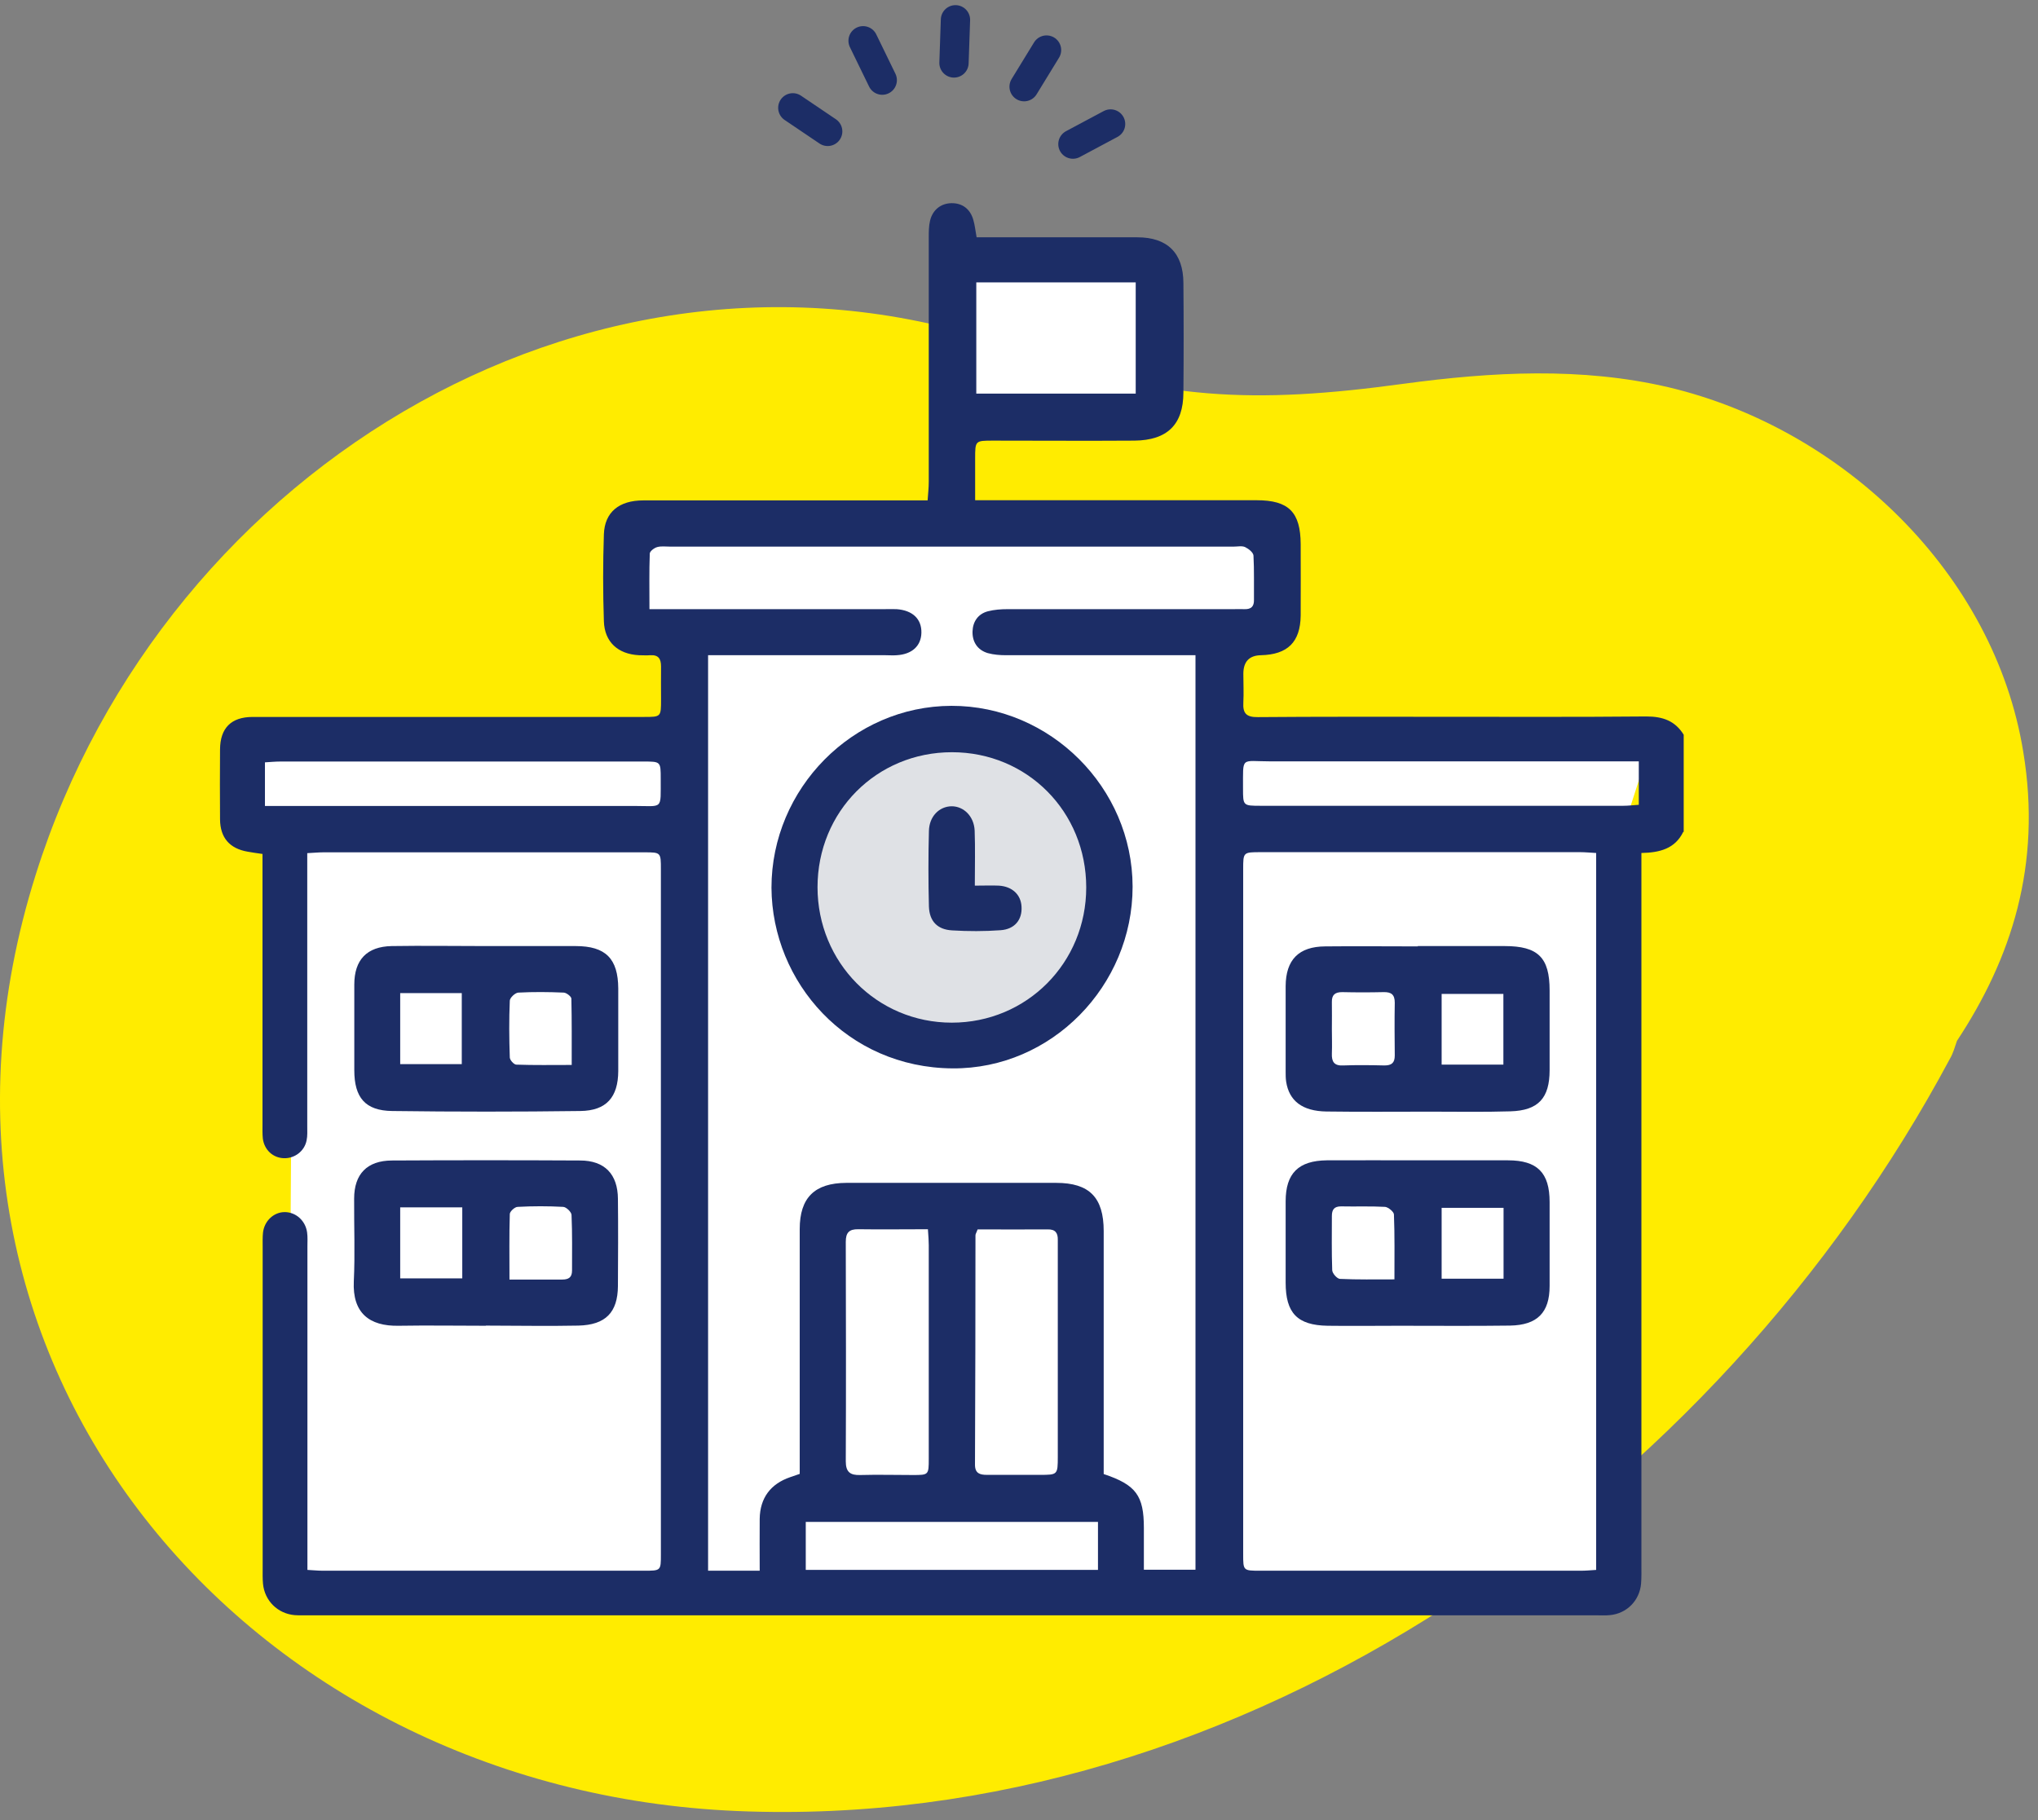
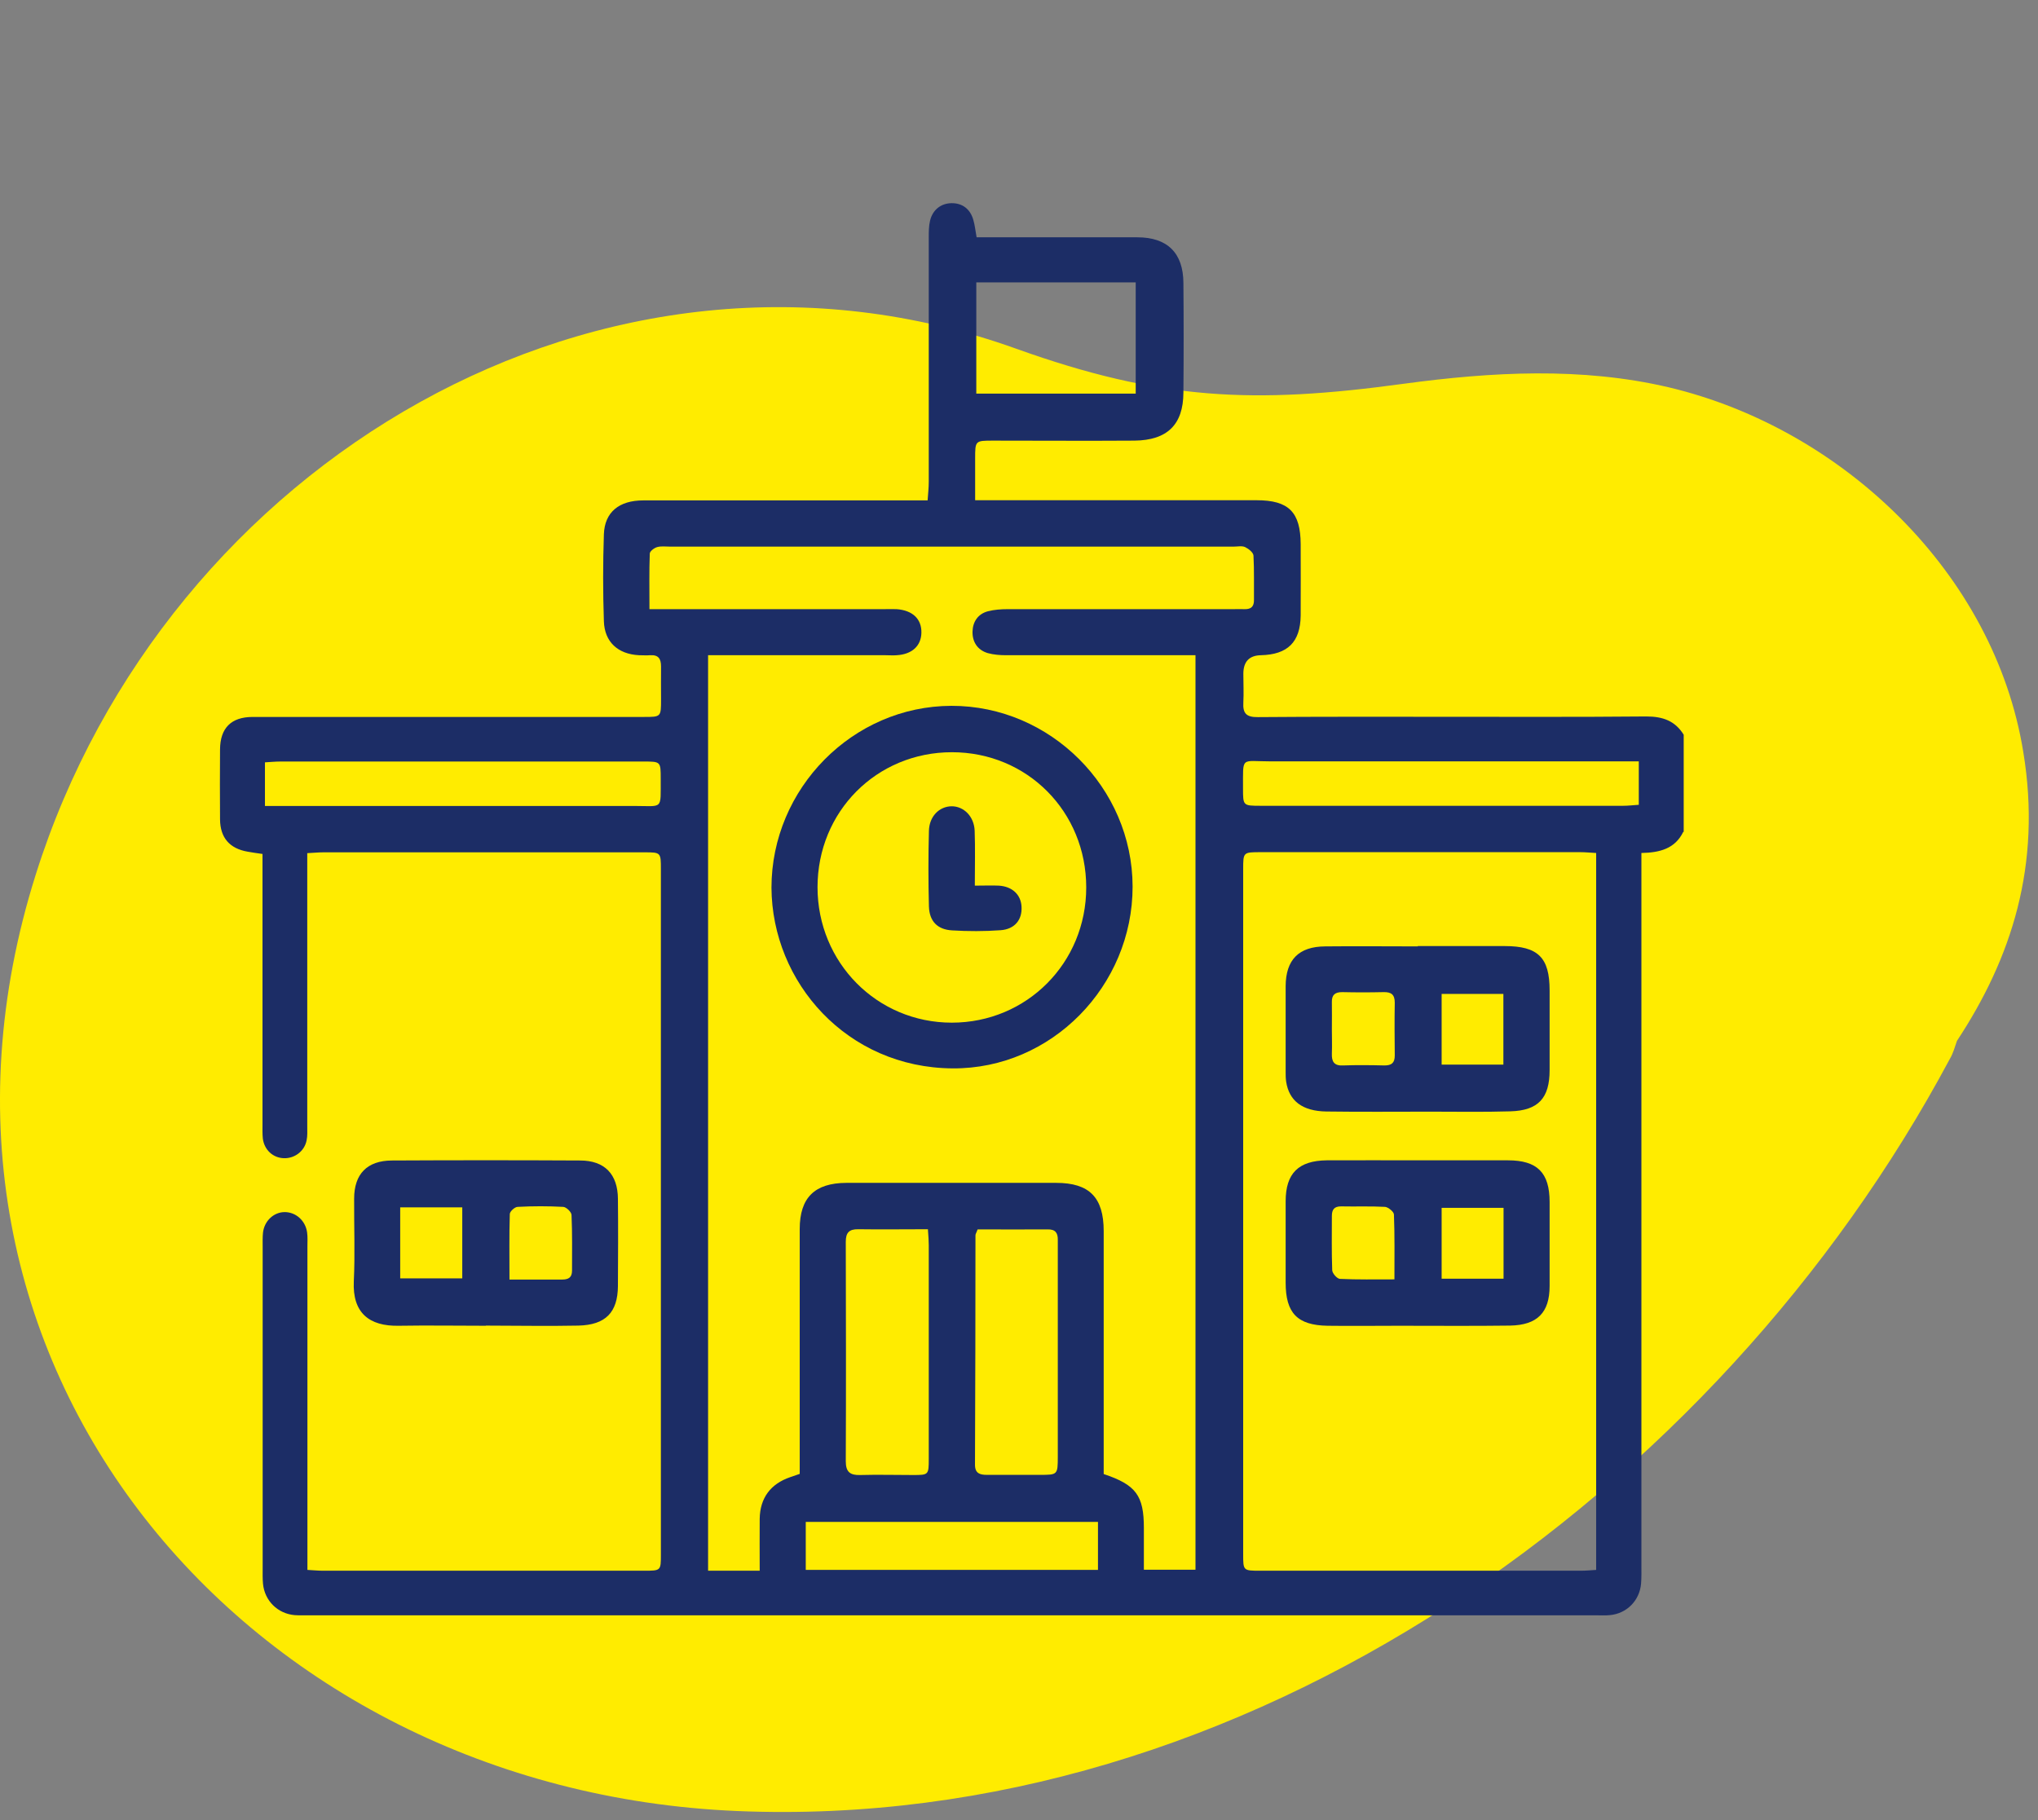
<svg xmlns="http://www.w3.org/2000/svg" width="206" height="184" viewBox="0 0 206 184" fill="none">
  <rect x="0" y="0" width="206" height="184" fill="#808080" stroke="none" />
  <path d="M168.7 39.163C159.842 37.079 150.759 37.6 141.884 38.798C126.756 40.865 117.308 40.483 102.719 35.255C61.089 20.319 16.697 46.857 3.619 88.401C-11.977 137.743 24.912 180.971 74.445 183.09C125.853 185.278 173.58 151.029 197.079 107.071C197.443 106.463 197.582 105.855 197.808 105.23C203.296 96.911 206.405 87.48 204.512 76.018C201.594 57.99 186.293 43.349 168.7 39.163Z" fill="#FFEC00" />
-   <path d="M166.725 75.581L123.491 76.703L122.017 64.883H128.684L126.669 53.674H95.083H67.151H64.464V63.628L69.641 64.124L69.887 76.703L25.67 75.333V83.785H29.635L29.127 161.211H162.269L163.514 85.535" fill="white" />
-   <path d="M115.776 26.089L96.897 25.742V42.501H116.449L115.776 26.089Z" fill="white" />
-   <path d="M96.896 105.347C106.151 105.347 113.655 98.157 113.655 89.287C113.655 80.416 106.151 73.226 96.896 73.226C87.64 73.226 80.137 80.416 80.137 89.287C80.137 98.157 87.64 105.347 96.896 105.347Z" fill="#DFE1E5" />
  <path d="M170.139 84.105C169.313 85.806 167.761 86.202 165.912 86.235V88.216C165.912 111.545 165.912 134.89 165.912 158.219C165.912 158.847 165.929 159.474 165.879 160.101C165.731 161.819 164.426 163.139 162.709 163.288C162.23 163.337 161.752 163.304 161.273 163.304C117.917 163.304 74.578 163.304 31.222 163.304C30.744 163.304 30.265 163.321 29.786 163.288C28.069 163.139 26.748 161.835 26.583 160.118C26.534 159.59 26.55 159.061 26.55 158.533C26.55 147.702 26.55 136.888 26.55 126.058C26.55 125.579 26.534 125.083 26.583 124.621C26.715 123.432 27.673 122.541 28.779 122.541C29.902 122.541 30.876 123.399 31.041 124.588C31.107 125.067 31.074 125.546 31.074 126.025C31.074 136.327 31.074 146.613 31.074 156.915C31.074 157.476 31.074 158.038 31.074 158.715C31.701 158.748 32.163 158.797 32.626 158.797C43.456 158.797 54.271 158.797 65.101 158.797C66.802 158.797 66.802 158.797 66.802 157.163C66.802 134.065 66.802 110.984 66.802 87.886C66.802 86.186 66.802 86.169 65.151 86.169C54.32 86.169 43.506 86.169 32.675 86.169C32.213 86.169 31.734 86.219 31.057 86.252C31.057 86.912 31.057 87.457 31.057 88.018C31.057 96.636 31.057 105.238 31.057 113.857C31.057 114.335 31.09 114.831 30.991 115.293C30.777 116.383 29.786 117.126 28.696 117.093C27.59 117.06 26.715 116.251 26.567 115.111C26.517 114.633 26.534 114.154 26.534 113.675C26.534 105.156 26.534 96.636 26.534 88.134C26.534 87.572 26.534 86.995 26.534 86.334C25.939 86.252 25.493 86.186 25.031 86.103C23.215 85.789 22.257 84.7 22.241 82.834C22.224 80.473 22.224 78.112 22.241 75.768C22.257 73.605 23.364 72.482 25.543 72.482C33.633 72.482 41.706 72.482 49.796 72.482C54.898 72.482 60 72.482 65.101 72.482C66.818 72.482 66.818 72.482 66.818 70.699C66.818 69.593 66.802 68.487 66.818 67.38C66.818 66.605 66.554 66.192 65.729 66.241C65.349 66.274 64.953 66.241 64.573 66.241C62.46 66.126 61.106 64.904 61.04 62.807C60.941 59.868 60.941 56.93 61.04 54.007C61.122 51.778 62.575 50.59 65.019 50.59C73.241 50.59 81.479 50.59 89.701 50.59C90.989 50.59 92.293 50.59 93.763 50.59C93.812 49.896 93.878 49.302 93.878 48.708C93.878 40.486 93.878 32.247 93.878 24.025C93.878 23.447 93.878 22.853 94.01 22.308C94.275 21.202 95.117 20.558 96.173 20.541C97.263 20.525 98.072 21.119 98.386 22.242C98.534 22.737 98.584 23.265 98.716 23.992C99.211 23.992 99.723 23.992 100.235 23.992C105.138 23.992 110.042 23.992 114.962 23.992C117.983 23.992 119.601 25.56 119.618 28.598C119.651 32.296 119.651 36.011 119.618 39.709C119.601 42.929 117.983 44.514 114.665 44.547C109.91 44.58 105.138 44.547 100.383 44.547C98.567 44.547 98.567 44.547 98.567 46.38C98.567 47.717 98.567 49.038 98.567 50.573C99.393 50.573 100.004 50.573 100.615 50.573C109.414 50.573 118.231 50.573 127.031 50.573C130.267 50.573 131.456 51.778 131.472 55.014C131.472 57.425 131.489 59.819 131.472 62.229C131.439 64.921 130.151 66.175 127.46 66.241C126.271 66.263 125.677 66.891 125.677 68.123C125.677 69.081 125.726 70.055 125.677 71.013C125.611 72.119 125.974 72.515 127.146 72.499C133.156 72.449 139.182 72.466 145.192 72.466C152.258 72.466 159.341 72.499 166.407 72.433C168.058 72.433 169.313 72.862 170.188 74.282V84.105H170.139ZM71.573 66.241V158.797C72.498 158.797 73.307 158.797 74.116 158.797C74.925 158.797 75.816 158.797 76.79 158.797C76.79 156.898 76.774 155.231 76.79 153.547C76.823 151.434 77.897 150.014 79.878 149.337C80.175 149.238 80.489 149.122 80.835 149.007C80.835 148.363 80.835 147.785 80.835 147.207C80.835 139.563 80.835 131.902 80.835 124.258C80.835 121.088 82.338 119.602 85.541 119.586C92.607 119.586 99.69 119.586 106.756 119.586C110.108 119.586 111.561 121.055 111.561 124.456C111.561 132.1 111.561 139.761 111.561 147.405C111.561 147.967 111.561 148.528 111.561 149.023C114.83 150.113 115.622 151.202 115.622 154.472C115.622 155.858 115.622 157.229 115.622 158.698H120.839V66.241C120.146 66.241 119.568 66.241 119.007 66.241C113.228 66.241 107.466 66.241 101.688 66.241C101.077 66.241 100.433 66.192 99.839 66.027C98.798 65.713 98.27 64.888 98.303 63.831C98.336 62.84 98.864 62.064 99.855 61.8C100.499 61.635 101.176 61.585 101.853 61.585C109.447 61.585 117.059 61.585 124.653 61.585C125.033 61.585 125.429 61.569 125.809 61.585C126.469 61.602 126.767 61.305 126.75 60.644C126.734 59.158 126.783 57.656 126.701 56.17C126.684 55.856 126.205 55.477 125.859 55.312C125.545 55.163 125.099 55.262 124.719 55.262C105.716 55.262 86.713 55.262 67.71 55.262C67.281 55.262 66.818 55.196 66.422 55.312C66.125 55.394 65.696 55.724 65.679 55.956C65.613 57.772 65.646 59.571 65.646 61.585H67.677C74.892 61.585 82.107 61.585 89.322 61.585C89.751 61.585 90.197 61.569 90.626 61.585C92.244 61.701 93.168 62.576 93.135 63.979C93.102 65.3 92.194 66.142 90.659 66.241C90.279 66.274 89.883 66.241 89.503 66.241C84.121 66.241 78.722 66.241 73.34 66.241C72.778 66.241 72.217 66.241 71.557 66.241H71.573ZM161.322 86.235C160.695 86.202 160.216 86.153 159.754 86.153C148.989 86.153 138.208 86.153 127.444 86.153C125.66 86.153 125.66 86.153 125.66 87.886C125.66 110.967 125.66 134.048 125.66 157.13C125.66 158.781 125.66 158.797 127.344 158.797C138.159 158.797 148.989 158.797 159.803 158.797C160.315 158.797 160.811 158.748 161.339 158.715V86.235H161.322ZM93.796 124.274C91.352 124.274 89.057 124.307 86.763 124.274C85.821 124.258 85.491 124.621 85.491 125.546C85.508 132.942 85.524 140.339 85.491 147.735C85.491 148.825 85.937 149.155 86.961 149.122C88.744 149.073 90.51 149.122 92.293 149.122C93.862 149.122 93.878 149.106 93.878 147.488C93.878 140.289 93.878 133.074 93.878 125.876C93.878 125.447 93.845 125.017 93.796 124.324V124.274ZM98.815 124.291C98.699 124.621 98.6 124.753 98.6 124.885C98.6 132.612 98.584 140.355 98.551 148.082C98.551 148.957 99.046 149.106 99.756 149.106C101.539 149.106 103.306 149.106 105.089 149.106C106.905 149.106 106.921 149.106 106.921 147.257C106.921 140.19 106.921 133.14 106.921 126.074C106.921 125.826 106.921 125.595 106.921 125.348C106.938 124.654 106.674 124.274 105.914 124.291C103.57 124.307 101.209 124.291 98.815 124.291ZM98.683 28.549V39.792H114.797V28.549H98.683ZM26.798 81.48H28.795C40.534 81.48 52.273 81.48 64.011 81.48C67.082 81.48 66.769 81.942 66.785 78.723C66.785 76.989 66.785 76.989 65.035 76.989C52.818 76.989 40.6 76.989 28.366 76.989C27.854 76.989 27.343 77.039 26.781 77.072V81.48H26.798ZM165.648 76.973H163.782C151.994 76.973 140.206 76.973 128.418 76.973C125.363 76.973 125.66 76.412 125.644 79.714C125.644 81.447 125.644 81.464 127.41 81.464C139.628 81.464 151.846 81.464 164.08 81.464C164.591 81.464 165.087 81.398 165.648 81.365V76.973ZM81.446 158.715H110.983V153.861H81.446V158.715Z" fill="#1C2D66" />
  <path d="M49.12 134.032C46.181 134.032 43.258 133.983 40.32 134.032C37.298 134.098 35.614 132.711 35.763 129.541C35.895 126.768 35.779 123.961 35.796 121.187C35.796 118.694 37.1 117.34 39.61 117.324C45.95 117.291 52.29 117.291 58.63 117.324C61.123 117.324 62.443 118.711 62.46 121.204C62.493 124.142 62.476 127.065 62.46 130.004C62.443 132.678 61.222 133.949 58.464 134.016C55.344 134.082 52.224 134.016 49.103 134.016L49.12 134.032ZM46.726 122.062H40.452V129.244H46.726V122.062ZM51.497 129.36C53.478 129.36 55.146 129.36 56.83 129.36C57.474 129.36 57.821 129.145 57.821 128.452C57.821 126.586 57.853 124.704 57.771 122.838C57.771 122.541 57.243 122.029 56.929 122.013C55.394 121.93 53.858 121.93 52.323 122.013C52.042 122.013 51.53 122.475 51.53 122.739C51.464 124.885 51.497 127.032 51.497 129.36Z" fill="#1C2D66" />
-   <path d="M49.103 95.646C52.124 95.646 55.162 95.646 58.184 95.646C61.222 95.646 62.476 96.917 62.493 99.938C62.493 102.729 62.493 105.519 62.493 108.293C62.476 110.918 61.304 112.288 58.663 112.321C52.323 112.404 45.983 112.404 39.643 112.321C36.919 112.288 35.812 110.967 35.812 108.194C35.812 105.304 35.812 102.431 35.812 99.542C35.812 97.033 37.084 95.695 39.593 95.646C42.763 95.596 45.933 95.646 49.103 95.646ZM40.452 100.401V107.583H46.676V100.401H40.452ZM57.788 107.698C57.788 105.337 57.804 103.158 57.754 100.962C57.754 100.747 57.259 100.368 56.995 100.351C55.46 100.285 53.924 100.269 52.389 100.351C52.075 100.368 51.547 100.863 51.53 101.16C51.448 103.075 51.464 104.991 51.53 106.906C51.53 107.17 51.943 107.616 52.174 107.632C53.974 107.698 55.79 107.665 57.788 107.665V107.698Z" fill="#1C2D66" />
  <path d="M77.98 89.752C77.98 79.713 86.202 71.376 96.174 71.359C106.162 71.343 114.467 79.631 114.483 89.636C114.483 99.674 106.294 108.078 96.289 108.012C85.624 107.946 78.029 99.328 77.98 89.735V89.752ZM82.635 89.686C82.635 97.313 88.645 103.389 96.207 103.389C103.785 103.389 109.795 97.346 109.795 89.719C109.795 82.058 103.834 76.048 96.223 76.048C88.612 76.048 82.635 82.041 82.635 89.702V89.686Z" fill="#1C2D66" />
  <path d="M143.491 117.307C146.463 117.307 149.452 117.307 152.423 117.307C155.395 117.307 156.634 118.562 156.634 121.517C156.634 124.357 156.634 127.18 156.634 130.02C156.634 132.695 155.395 133.966 152.638 134.015C148.89 134.065 145.142 134.032 141.395 134.032C138.984 134.032 136.59 134.065 134.196 134.032C131.125 133.982 129.953 132.744 129.953 129.673C129.953 126.933 129.953 124.192 129.953 121.451C129.953 118.611 131.257 117.34 134.114 117.307C137.234 117.291 140.355 117.307 143.475 117.307H143.491ZM145.72 129.277H151.978V122.112H145.72V129.277ZM140.949 129.36C140.949 126.999 140.982 124.885 140.899 122.789C140.899 122.508 140.321 122.046 140.008 122.013C138.522 121.93 137.036 121.996 135.55 121.963C134.857 121.963 134.625 122.293 134.625 122.937C134.625 124.753 134.592 126.586 134.659 128.402C134.659 128.732 135.154 129.277 135.435 129.294C137.201 129.376 138.951 129.343 140.949 129.343V129.36Z" fill="#1C2D66" />
  <path d="M143.31 95.646C146.232 95.646 149.171 95.646 152.093 95.646C155.461 95.646 156.634 96.802 156.634 100.12C156.634 102.811 156.634 105.502 156.634 108.194C156.634 111.017 155.494 112.272 152.671 112.354C149.98 112.437 147.289 112.387 144.598 112.387C141.097 112.387 137.581 112.42 134.081 112.371C131.637 112.338 130.3 111.297 130.003 109.349C129.953 109.019 129.953 108.672 129.953 108.342C129.953 105.453 129.953 102.58 129.953 99.691C129.97 97.033 131.274 95.695 133.949 95.679C137.069 95.646 140.189 95.679 143.31 95.679V95.646ZM145.72 107.632H151.961V100.483H145.72V107.632ZM134.625 104.066C134.625 104.875 134.658 105.701 134.625 106.51C134.592 107.335 134.857 107.764 135.765 107.715C137.152 107.665 138.555 107.682 139.942 107.715C140.668 107.715 140.982 107.451 140.982 106.708C140.965 104.941 140.949 103.158 140.982 101.375C140.982 100.549 140.635 100.285 139.843 100.302C138.456 100.335 137.052 100.335 135.666 100.302C134.939 100.302 134.609 100.582 134.625 101.309C134.642 102.217 134.625 103.125 134.625 104.05V104.066Z" fill="#1C2D66" />
  <path d="M98.551 89.537C99.542 89.537 100.252 89.504 100.962 89.537C102.315 89.62 103.19 90.445 103.256 91.65C103.339 92.971 102.58 93.945 101.127 94.044C99.509 94.16 97.858 94.16 96.24 94.061C94.754 93.978 93.945 93.136 93.895 91.65C93.829 89.108 93.829 86.549 93.895 84.006C93.928 82.537 94.935 81.53 96.19 81.513C97.412 81.513 98.452 82.52 98.518 83.973C98.584 85.74 98.535 87.506 98.535 89.521L98.551 89.537Z" fill="#1C2D66" />
-   <path d="M83.663 13.283L80.137 10.901M89.177 8.102L87.24 4.121M96.429 6.364L96.578 2M103.516 8.763L105.784 5.06M108.45 14.569L112.258 12.535" stroke="#1C2D66" stroke-width="2.961" stroke-linecap="round" stroke-linejoin="round" />
</svg>